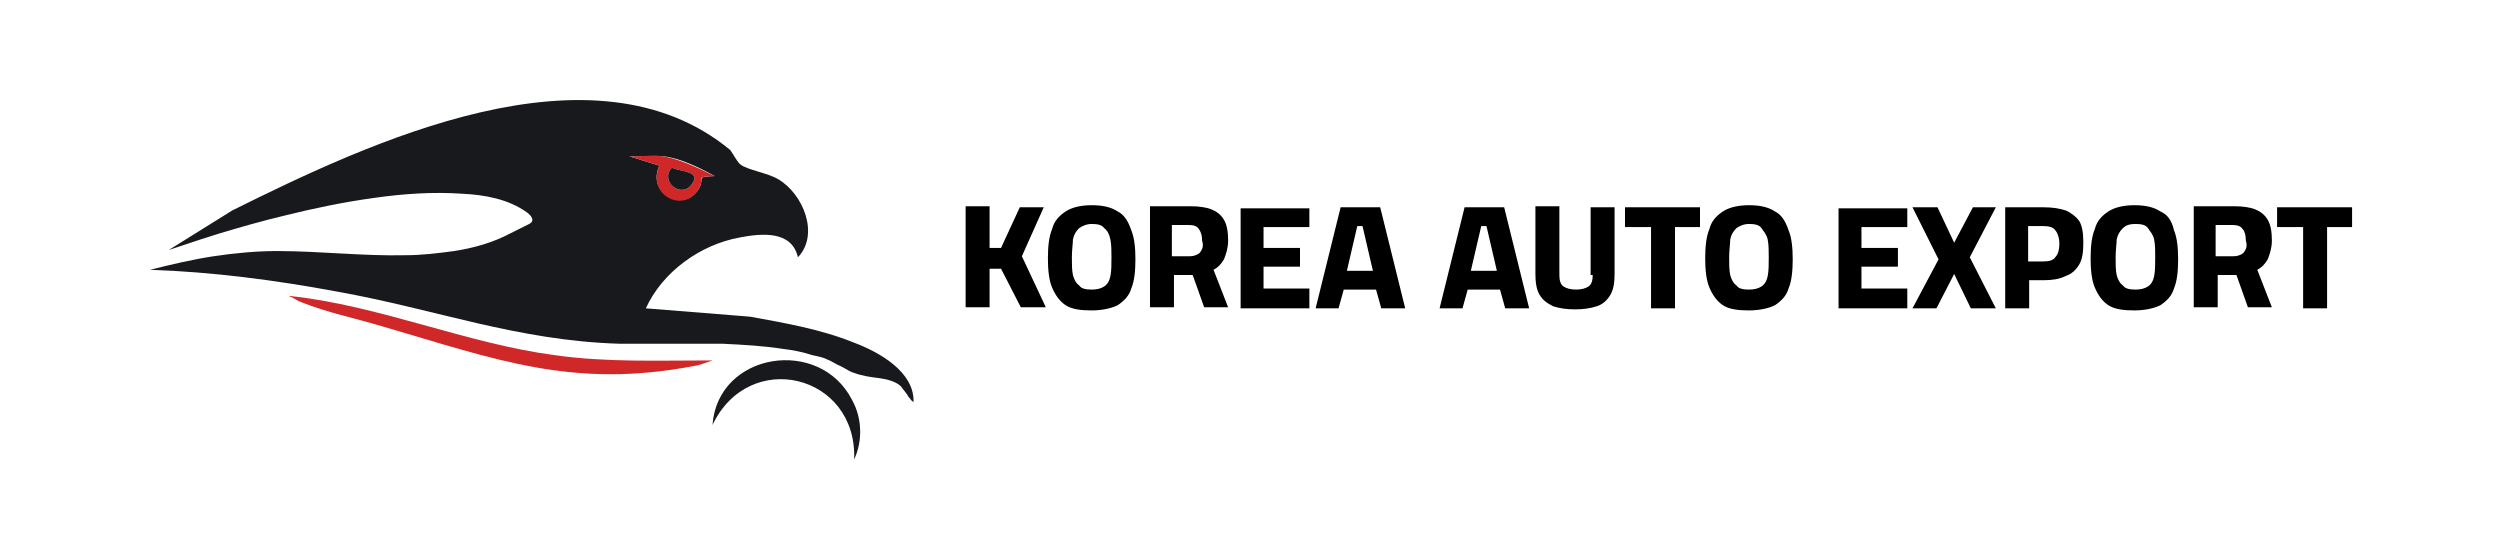
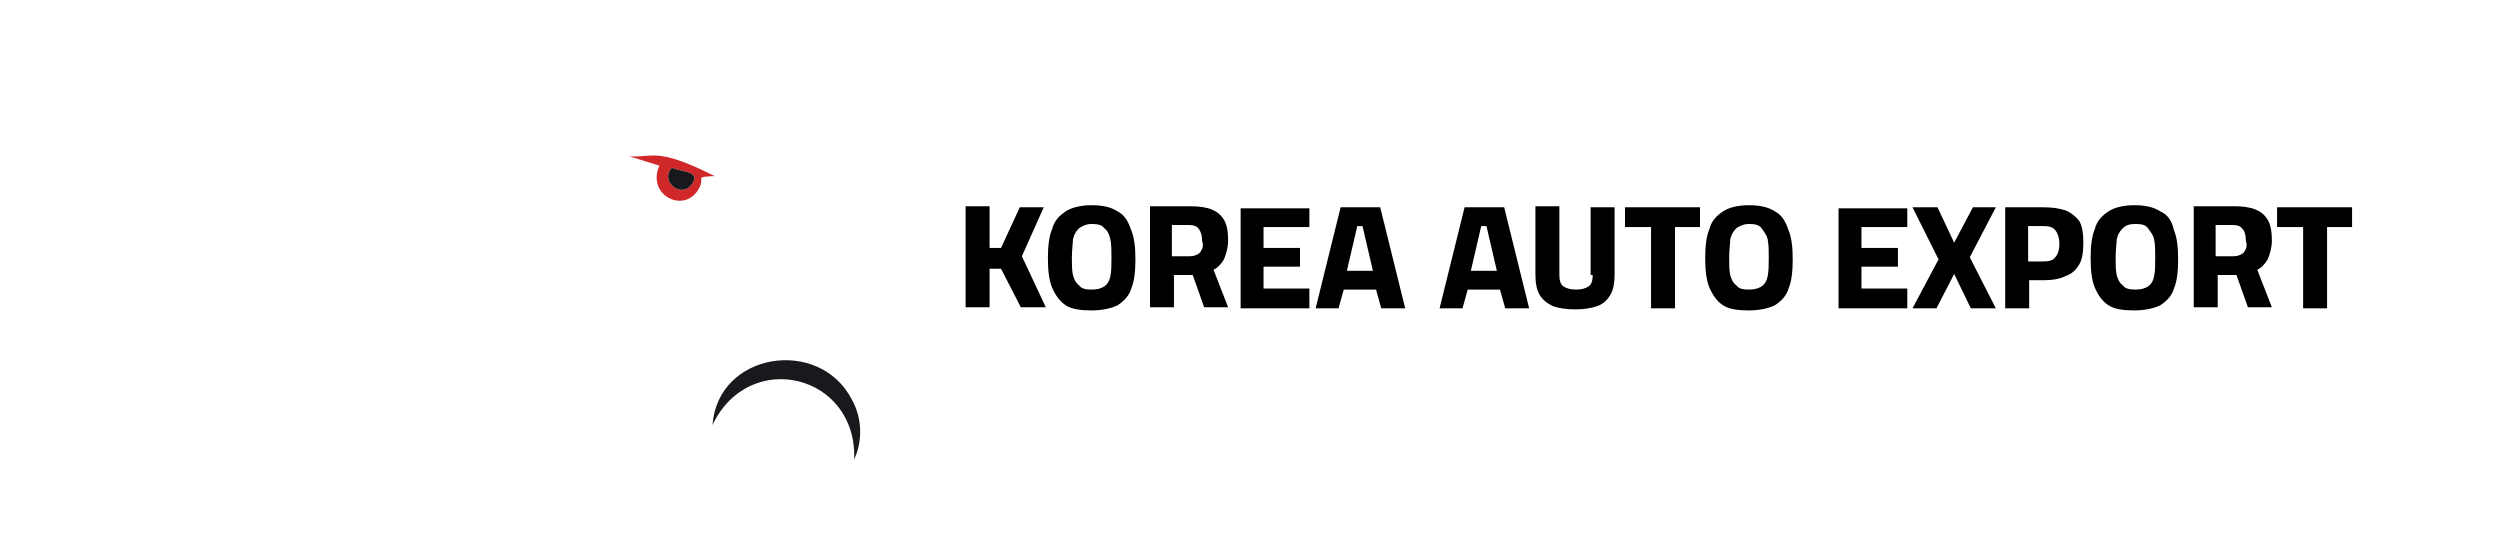
<svg xmlns="http://www.w3.org/2000/svg" version="1.0" id="Layer_1" x="0px" y="0px" viewBox="0 0 240 53.8" style="enable-background:new 0 0 240 53.8;" xml:space="preserve">
  <style type="text/css"> .st0{fill:#18191C;} .st1{fill:#D02729;} </style>
  <g>
    <g>
      <g>
-         <path class="st0" d="M71.1,15.8c0.6,0.5,2.6,0.8,3.6,1.4c2.4,1.4,4,5.3,1.9,7.5c-0.6-2.6-3.5-2.3-5.6-1.9c-3.8,0.7-7.4,3.3-9,6.8 L72,30.4c3.3,0.6,6.8,1.2,10,2.5c2.4,0.9,5.8,2.8,5.7,5.7c0,0-0.3-0.2-0.3-0.3c-0.1-0.1-0.2-0.2-0.3-0.4 c-0.2-0.3-0.4-0.5-0.6-0.8c-0.5-0.5-1.4-0.7-2.1-0.8c-0.8-0.1-1.6-0.2-2.4-0.5c-0.4-0.1-0.8-0.4-1.2-0.6 c-0.5-0.2-0.9-0.5-1.4-0.7c-0.4-0.2-0.9-0.3-1.4-0.4c-0.9-0.3-1.9-0.5-2.8-0.6c-1.9-0.3-3.8-0.4-5.8-0.5c-1.9,0-3.9,0-5.8,0 c-1.4,0-2.7,0-4.1,0c-9.9-0.3-17.6-3.3-27.1-5c-5.9-1.1-12-1.9-18-2.1c2-0.5,4.1-1,6.1-1.3c2-0.3,4.1-0.5,6.1-0.5 c4.1,0,8.3,0.5,12.4,0.4c1.5,0,3.1-0.2,4.6-0.4c1.9-0.3,3.7-0.8,5.4-1.7c0.6-0.3,1.2-0.6,1.8-0.9c0.6-0.3,0.2-0.8-0.2-1.1 c-1.8-1.3-4.1-1.7-6.2-1.8c-2.8-0.2-5.7,0-8.5,0.4c-2.9,0.4-5.8,1-8.6,1.7c-2.1,0.5-4.2,1.1-6.2,1.7c-1.6,0.5-1.6,0.5-4.9,1.6 l6.1-3.8c13.1-6.5,34.6-16.7,47.8-5.8C70.4,14.8,70.8,15.6,71.1,15.8z M63.6,15c-1-0.1-2.2,0.1-3.2,0l2.9,0.9 c-1.3,2.8,2.6,4.7,3.9,2c0.4-0.9-0.4-0.9,1.4-1C67.2,16.1,65.1,15.1,63.6,15z" />
-         <path class="st1" d="M68.4,34.6c-0.6,0.2-1.4,0.5-1.6,0.5c-11.8,2.3-19.2-0.6-30.2-3.8c-2.7-0.8-5.2-1.3-7.7-2.3 c-0.3-0.1-0.7-0.4-1.2-0.6c8.7,0.9,17.1,4.6,25.6,5.7C58.2,34.8,63.3,34.6,68.4,34.6z" />
        <path class="st1" d="M63.6,15c1.5,0.2,3.6,1.2,5,1.9c-1.9,0.1-1,0.1-1.4,1c-1.3,2.8-5.2,0.9-3.9-2L60.4,15 C61.4,15.1,62.6,14.8,63.6,15z M64.5,16.1c-1.2,1.3,0.9,3,1.9,1.6C67.4,16.4,65.3,16.5,64.5,16.1z" />
        <path class="st0" d="M64.5,16.1c0.8,0.4,2.9,0.3,1.9,1.6C65.4,19.1,63.3,17.4,64.5,16.1z" />
      </g>
      <path class="st0" d="M68.4,40.8c0.5-7,10.3-8.5,13.4-2.4c1,1.8,1,4,0.2,5.7C82.3,35.9,71.9,33.4,68.4,40.8L68.4,40.8z" />
    </g>
    <g>
      <g>
        <path d="M128.7,19.9l-2.4,9.7h2.2l0.5-1.8h3.1l0.5,1.8h2.3l-2.4-9.7H128.7z M129.3,26l1-4.3h0.5l1,4.3H129.3z M117.5,24.9 c0.2-0.5,0.4-1.1,0.4-1.8c0-0.8-0.1-1.5-0.4-2c-0.3-0.5-0.7-0.8-1.2-1c-0.5-0.2-1.2-0.3-2-0.3h-3.9v9.7h2.3v-3.1h1.8l1.1,3.1h2.3 l-1.4-3.6C116.9,25.7,117.2,25.4,117.5,24.9z M115.4,23.9c-0.1,0.2-0.2,0.4-0.4,0.5c-0.2,0.1-0.4,0.2-0.8,0.2h-1.7v-3h1.6 c0.5,0,0.8,0.1,1,0.4s0.3,0.6,0.3,1.1C115.5,23.4,115.5,23.7,115.4,23.9z M107.3,20.3c-0.6-0.4-1.4-0.6-2.5-0.6 c-1,0-1.9,0.2-2.5,0.6c-0.6,0.4-1.1,0.9-1.3,1.7c-0.3,0.7-0.4,1.7-0.4,2.8c0,1.1,0.1,2.1,0.4,2.8c0.3,0.7,0.7,1.3,1.3,1.7 c0.6,0.4,1.5,0.5,2.5,0.5c1,0,1.9-0.2,2.5-0.5c0.6-0.4,1.1-0.9,1.3-1.6c0.3-0.7,0.4-1.7,0.4-2.8c0-1.1-0.1-2.1-0.4-2.8 C108.3,21.2,107.9,20.6,107.3,20.3z M106.6,26.5c-0.1,0.5-0.3,0.8-0.6,1c-0.3,0.2-0.7,0.3-1.2,0.3c-0.6,0-1-0.1-1.2-0.4 c-0.3-0.2-0.5-0.6-0.6-1c-0.1-0.5-0.1-1-0.1-1.7c0-0.7,0.1-1.3,0.1-1.7c0.1-0.5,0.3-0.8,0.6-1.1c0.3-0.2,0.7-0.4,1.2-0.4 c0.6,0,1,0.1,1.2,0.4c0.3,0.2,0.5,0.6,0.6,1.1c0.1,0.5,0.1,1.1,0.1,1.7C106.7,25.4,106.7,26,106.6,26.5z M140.6,19.9l-2.4,9.7 h2.2l0.5-1.8h3.1l0.5,1.8h2.3l-2.4-9.7H140.6z M141.2,26l1-4.3h0.5l1,4.3H141.2z M119.1,29.6h6.6v-1.9h-4.4v-2.1h3.5v-1.8h-3.5 v-2h4.4v-1.8h-6.6V29.6z M100.2,19.9h-2.3l-1.8,3.9l-1.1,0v-4h-2.3v9.7h2.3v-3.7l1.1,0l1.9,3.7h2.4l-2.3-4.9L100.2,19.9z M217.7,24.9c0.2-0.5,0.4-1.1,0.4-1.8c0-0.8-0.1-1.5-0.4-2c-0.3-0.5-0.7-0.8-1.2-1c-0.5-0.2-1.2-0.3-2-0.3h-3.9v9.7h2.3v-3.1h1.8 l1.1,3.1h2.3l-1.4-3.6C217.1,25.7,217.4,25.4,217.7,24.9z M215.6,23.9c-0.1,0.2-0.2,0.4-0.4,0.5c-0.2,0.1-0.4,0.2-0.8,0.2h-1.7 v-3h1.6c0.5,0,0.8,0.1,1,0.4c0.2,0.2,0.3,0.6,0.3,1.1C215.7,23.4,215.7,23.7,215.6,23.9z M152.9,26.4c0,0.5-0.1,0.9-0.4,1.1 c-0.3,0.2-0.7,0.3-1.2,0.3c-0.5,0-0.9-0.1-1.2-0.3c-0.3-0.2-0.4-0.6-0.4-1.1v-6.6h-2.3v6.5c0,0.8,0.1,1.5,0.4,2 c0.3,0.5,0.7,0.8,1.3,1.1c0.6,0.2,1.3,0.3,2.1,0.3c0.8,0,1.5-0.1,2.1-0.3s1-0.6,1.3-1.1c0.3-0.5,0.4-1.2,0.4-2v-6.4h-2.3V26.4z M198.3,20.2c-0.6-0.2-1.3-0.3-2.1-0.3h-3.7v9.7h2.3v-2.7h1.4c0.8,0,1.5-0.1,2.1-0.4c0.6-0.2,1-0.6,1.3-1.1 c0.3-0.5,0.4-1.2,0.4-2.1c0-0.9-0.1-1.6-0.4-2.1C199.3,20.8,198.8,20.4,198.3,20.2z M197.3,24.7c-0.2,0.3-0.6,0.4-1.2,0.4h-1.4 v-3.4h1.4c0.6,0,1,0.1,1.2,0.4c0.2,0.2,0.4,0.7,0.4,1.3C197.7,23.9,197.6,24.4,197.3,24.7z M218.6,19.9v1.9h2.5v7.8h2.3v-7.8h2.4 v-1.9H218.6z M207.4,20.3c-0.6-0.4-1.4-0.6-2.5-0.6c-1,0-1.9,0.2-2.5,0.6c-0.6,0.4-1.1,0.9-1.3,1.7c-0.3,0.7-0.4,1.7-0.4,2.8 c0,1.1,0.1,2.1,0.4,2.8c0.3,0.7,0.7,1.3,1.3,1.7c0.6,0.4,1.5,0.5,2.5,0.5c1,0,1.9-0.2,2.5-0.5c0.6-0.4,1.1-0.9,1.3-1.6 c0.3-0.7,0.4-1.7,0.4-2.8c0-1.1-0.1-2.1-0.4-2.8C208.5,21.2,208.1,20.6,207.4,20.3z M206.8,26.5c-0.1,0.5-0.3,0.8-0.6,1 c-0.3,0.2-0.7,0.3-1.2,0.3c-0.6,0-1-0.1-1.2-0.4c-0.3-0.2-0.5-0.6-0.6-1c-0.1-0.5-0.1-1-0.1-1.7c0-0.7,0.1-1.3,0.1-1.7 c0.1-0.5,0.3-0.8,0.6-1.1s0.7-0.4,1.2-0.4c0.6,0,1,0.1,1.2,0.4s0.5,0.6,0.6,1.1c0.1,0.5,0.1,1.1,0.1,1.7 C206.9,25.4,206.9,26,206.8,26.5z M156,21.8h2.5v7.8h2.3v-7.8h2.4v-1.9H156V21.8z M170.4,20.3c-0.6-0.4-1.4-0.6-2.5-0.6 c-1,0-1.9,0.2-2.5,0.6c-0.6,0.4-1.1,0.9-1.3,1.7c-0.3,0.7-0.4,1.7-0.4,2.8c0,1.1,0.1,2.1,0.4,2.8c0.3,0.7,0.7,1.3,1.3,1.7 c0.6,0.4,1.5,0.5,2.5,0.5c1,0,1.9-0.2,2.5-0.5c0.6-0.4,1.1-0.9,1.3-1.6c0.3-0.7,0.4-1.7,0.4-2.8c0-1.1-0.1-2.1-0.4-2.8 C171.4,21.2,171,20.6,170.4,20.3z M169.7,26.5c-0.1,0.5-0.3,0.8-0.6,1c-0.3,0.2-0.7,0.3-1.2,0.3c-0.6,0-1-0.1-1.2-0.4 c-0.3-0.2-0.5-0.6-0.6-1c-0.1-0.5-0.1-1-0.1-1.7c0-0.7,0.1-1.3,0.1-1.7c0.1-0.5,0.3-0.8,0.6-1.1c0.3-0.2,0.7-0.4,1.2-0.4 c0.6,0,1,0.1,1.2,0.4s0.5,0.6,0.6,1.1c0.1,0.5,0.1,1.1,0.1,1.7C169.8,25.4,169.8,26,169.7,26.5z M176.5,29.6h6.6v-1.9h-4.4v-2.1 h3.5v-1.8h-3.5v-2h4.4v-1.8h-6.6V29.6z M189.4,19.9l-1.8,3.4l-1.6-3.4h-2.4l2.5,5l-2.5,4.7h2.3l1.7-3.3l1.6,3.3h2.4l-2.5-4.9 l2.5-4.8H189.4z" />
      </g>
    </g>
  </g>
</svg>